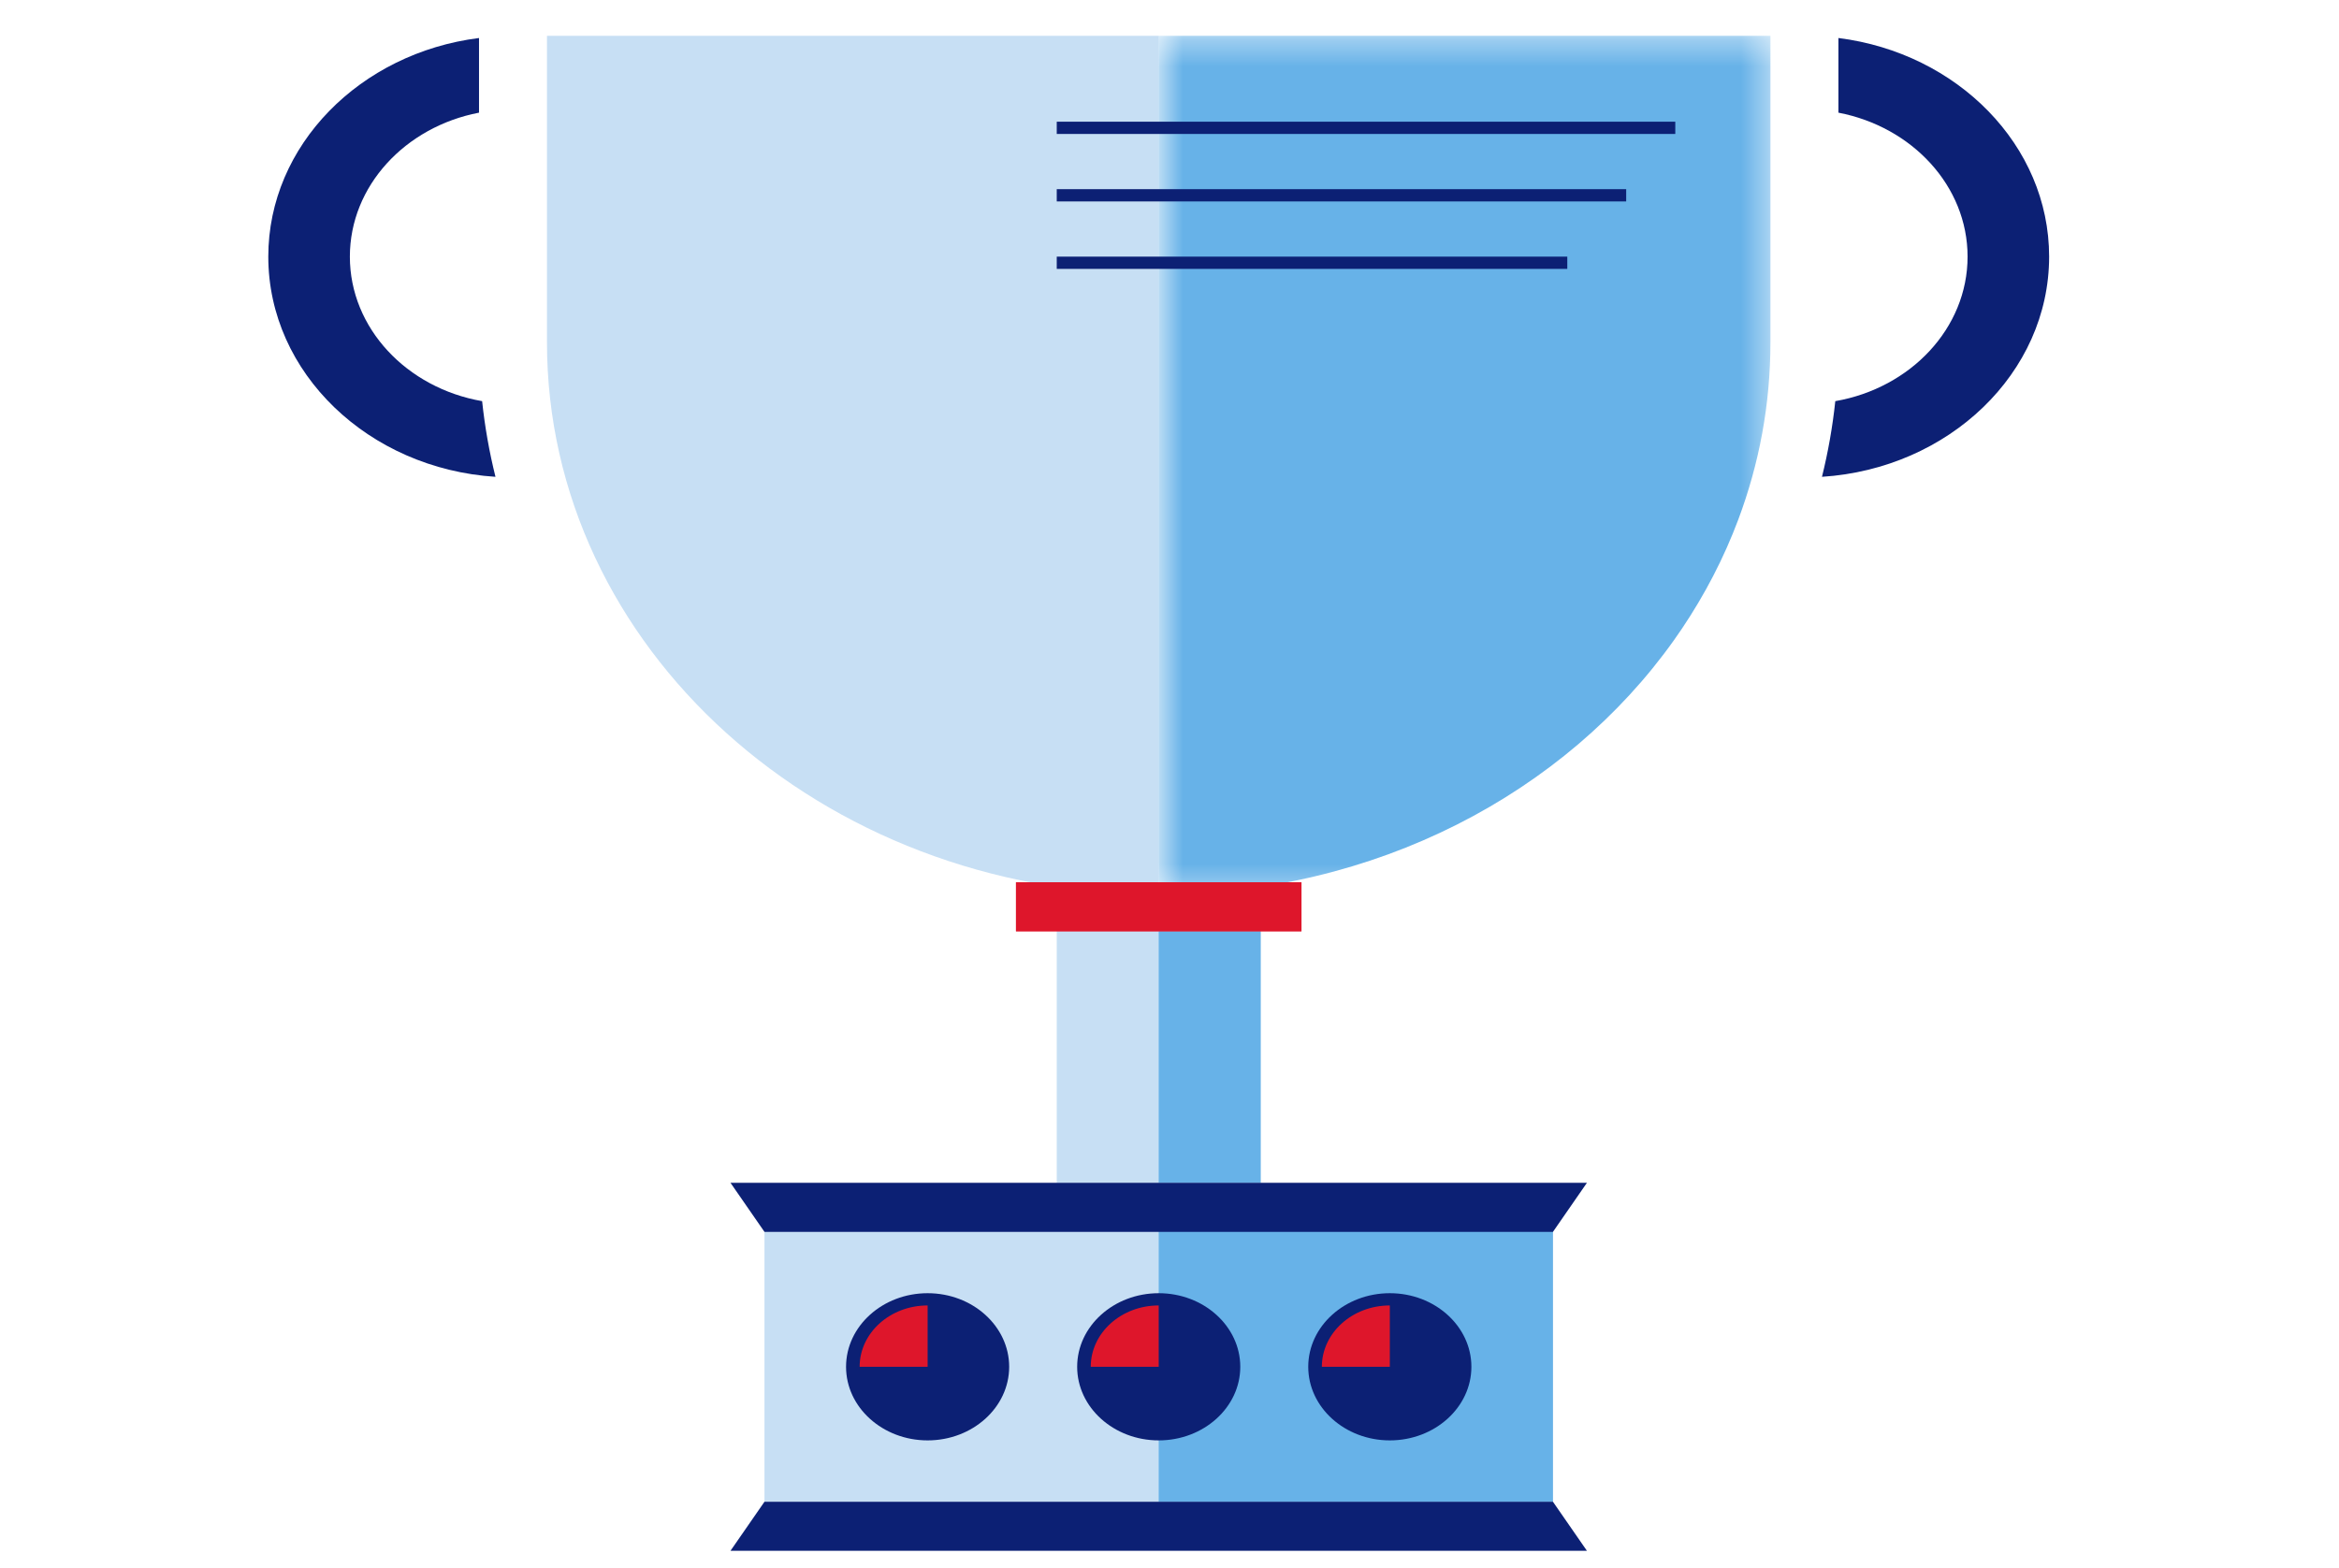
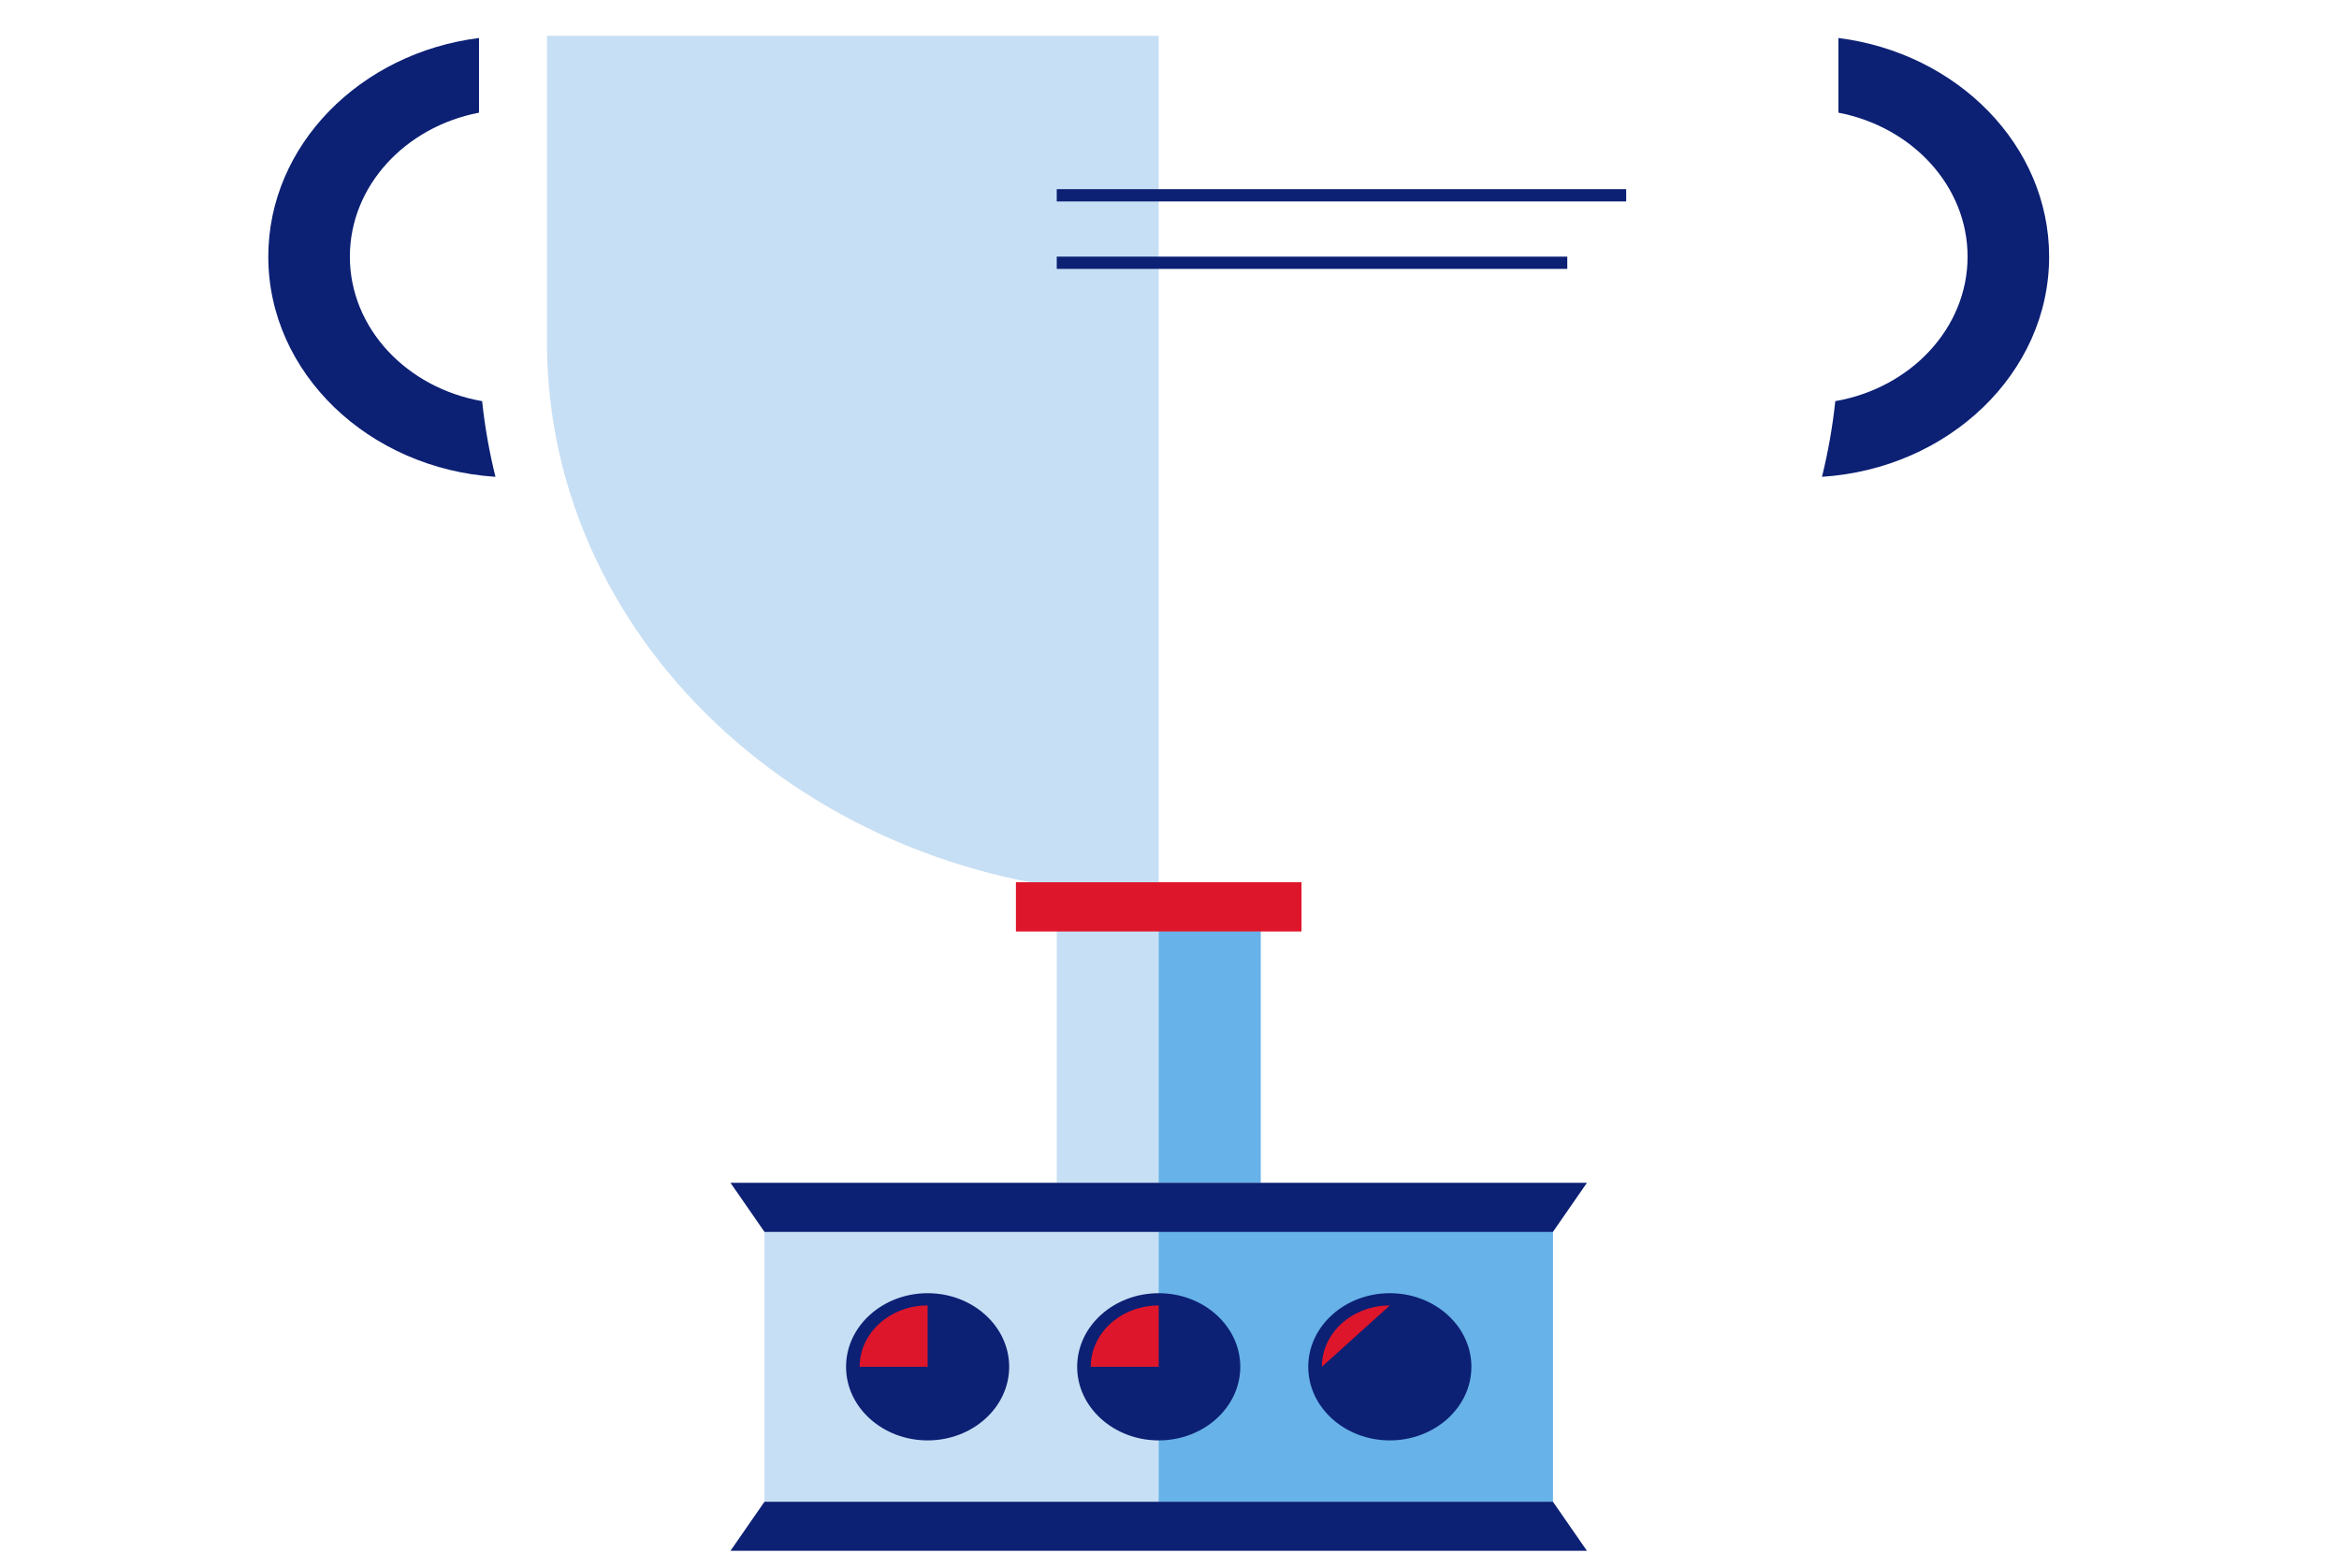
<svg xmlns="http://www.w3.org/2000/svg" width="88" height="59" viewBox="0 0 88 59" fill="none">
  <path fill-rule="evenodd" clip-rule="evenodd" d="M28.762 56.512H58.426V45.897H28.762V56.512Z" fill="#C7DFF4" />
  <path fill-rule="evenodd" clip-rule="evenodd" d="M43.594 56.512H58.426V45.897H43.594V56.512Z" fill="#67B2E8" />
  <path fill-rule="evenodd" clip-rule="evenodd" d="M13.163 9.656C13.163 6.997 15.249 4.771 18.022 4.239V1.43C13.549 1.993 10.094 5.467 10.094 9.656C10.094 14.036 13.871 17.633 18.641 17.94C18.41 17.011 18.241 16.061 18.139 15.093C15.309 14.602 13.163 12.351 13.163 9.656" fill="#0C2074" />
  <path fill-rule="evenodd" clip-rule="evenodd" d="M77.094 9.656C77.094 5.467 73.64 1.993 69.167 1.43V4.239C71.939 4.771 74.026 6.997 74.026 9.656C74.026 12.351 71.88 14.602 69.049 15.093C68.947 16.061 68.778 17.011 68.548 17.94C73.317 17.633 77.094 14.036 77.094 9.656" fill="#0C2074" />
  <path fill-rule="evenodd" clip-rule="evenodd" d="M66.609 1.348H20.579V12.886C20.579 24.356 30.884 33.655 43.594 33.655V1.348H66.609Z" fill="#C7DFF4" />
  <mask id="mask0_600_15466" style="mask-type:luminance" maskUnits="userSpaceOnUse" x="43" y="1" width="24" height="33">
    <path fill-rule="evenodd" clip-rule="evenodd" d="M43.594 1.348H66.609V33.655H43.594V1.348Z" fill="white" />
  </mask>
  <g mask="url(#mask0_600_15466)">
-     <path fill-rule="evenodd" clip-rule="evenodd" d="M62.983 24.081C63.083 23.94 63.181 23.799 63.277 23.656C64.142 22.371 64.857 20.995 65.4 19.547C66.184 17.456 66.609 15.216 66.609 12.886V1.348H43.594V33.655C51.737 33.655 58.892 29.839 62.983 24.081" fill="#67B2E8" />
-   </g>
+     </g>
  <path fill-rule="evenodd" clip-rule="evenodd" d="M39.758 44.507H47.43V34.118H39.758V44.507Z" fill="#C7DFF4" />
  <path fill-rule="evenodd" clip-rule="evenodd" d="M43.594 44.507H47.43V34.118H43.594V44.507Z" fill="#67B2E8" />
  <path fill-rule="evenodd" clip-rule="evenodd" d="M39.758 10.117H58.966V9.656H39.758V10.117Z" fill="#0C2074" />
  <path fill-rule="evenodd" clip-rule="evenodd" d="M39.758 7.579H61.182V7.117H39.758V7.579Z" fill="#0C2074" />
-   <path fill-rule="evenodd" clip-rule="evenodd" d="M39.758 5.04H63.029V4.579H39.758V5.04Z" fill="#0C2074" />
  <path fill-rule="evenodd" clip-rule="evenodd" d="M38.224 35.04H48.965V33.194H38.224V35.04Z" fill="#EB4556" />
  <path fill-rule="evenodd" clip-rule="evenodd" d="M58.426 46.349H28.762L27.483 44.502H59.705L58.426 46.349Z" fill="#0C2074" />
  <path fill-rule="evenodd" clip-rule="evenodd" d="M28.762 56.502H58.426L59.705 58.348H27.483L28.762 56.502Z" fill="#0C2074" />
  <path fill-rule="evenodd" clip-rule="evenodd" d="M52.289 48.656C50.597 48.656 49.22 49.898 49.22 51.425C49.22 52.952 50.597 54.194 52.289 54.194C53.981 54.194 55.358 52.952 55.358 51.425C55.358 49.898 53.981 48.656 52.289 48.656" fill="#0C2074" />
-   <path fill-rule="evenodd" clip-rule="evenodd" d="M49.732 51.425C49.732 50.151 50.877 49.117 52.289 49.117V51.425" fill="#DE162B" />
+   <path fill-rule="evenodd" clip-rule="evenodd" d="M49.732 51.425C49.732 50.151 50.877 49.117 52.289 49.117" fill="#DE162B" />
  <path fill-rule="evenodd" clip-rule="evenodd" d="M43.594 48.656C41.902 48.656 40.526 49.898 40.526 51.425C40.526 52.952 41.902 54.194 43.594 54.194C45.286 54.194 46.663 52.952 46.663 51.425C46.663 49.898 45.286 48.656 43.594 48.656" fill="#0C2074" />
  <path fill-rule="evenodd" clip-rule="evenodd" d="M41.037 51.425C41.037 50.151 42.182 49.117 43.594 49.117V51.425" fill="#DE162B" />
  <path fill-rule="evenodd" clip-rule="evenodd" d="M34.9 48.656C33.208 48.656 31.831 49.898 31.831 51.425C31.831 52.952 33.208 54.194 34.9 54.194C36.592 54.194 37.968 52.952 37.968 51.425C37.968 49.898 36.592 48.656 34.9 48.656" fill="#0C2074" />
  <path fill-rule="evenodd" clip-rule="evenodd" d="M32.342 51.425C32.342 50.151 33.487 49.117 34.9 49.117V51.425" fill="#DE162B" />
  <path fill-rule="evenodd" clip-rule="evenodd" d="M38.224 35.04H48.965V33.194H38.224V35.04Z" fill="#DE162B" />
</svg>